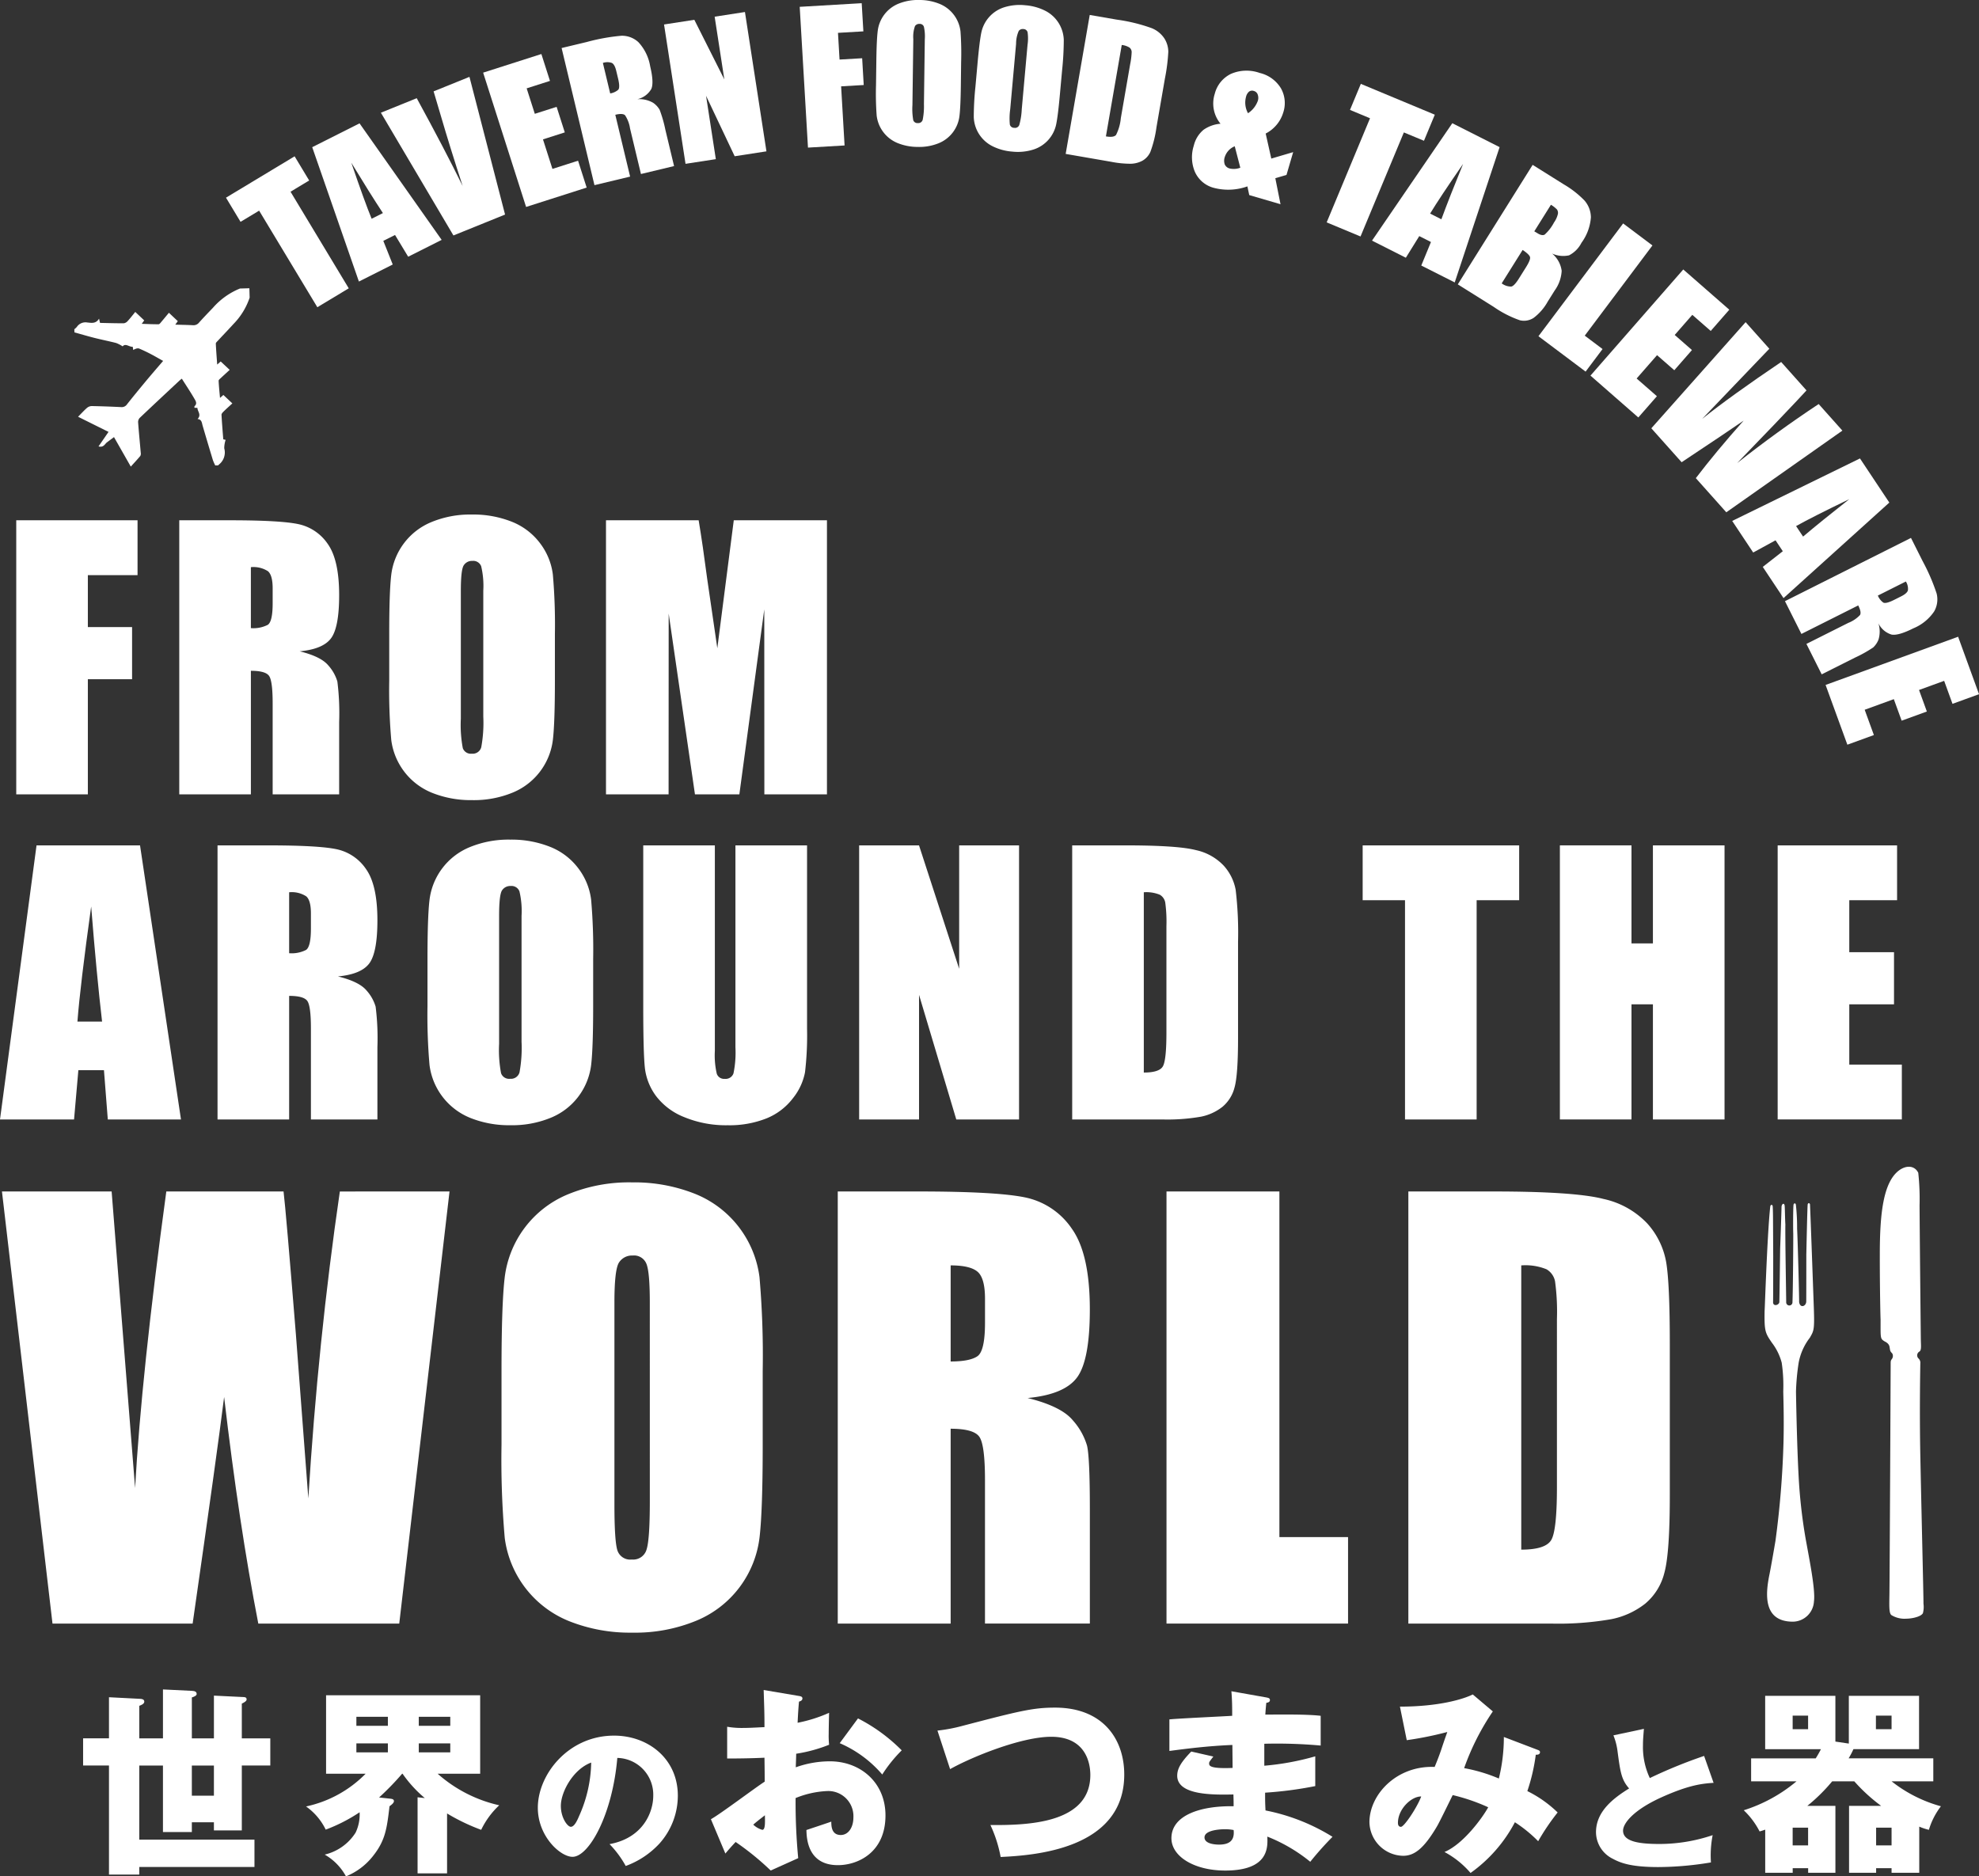
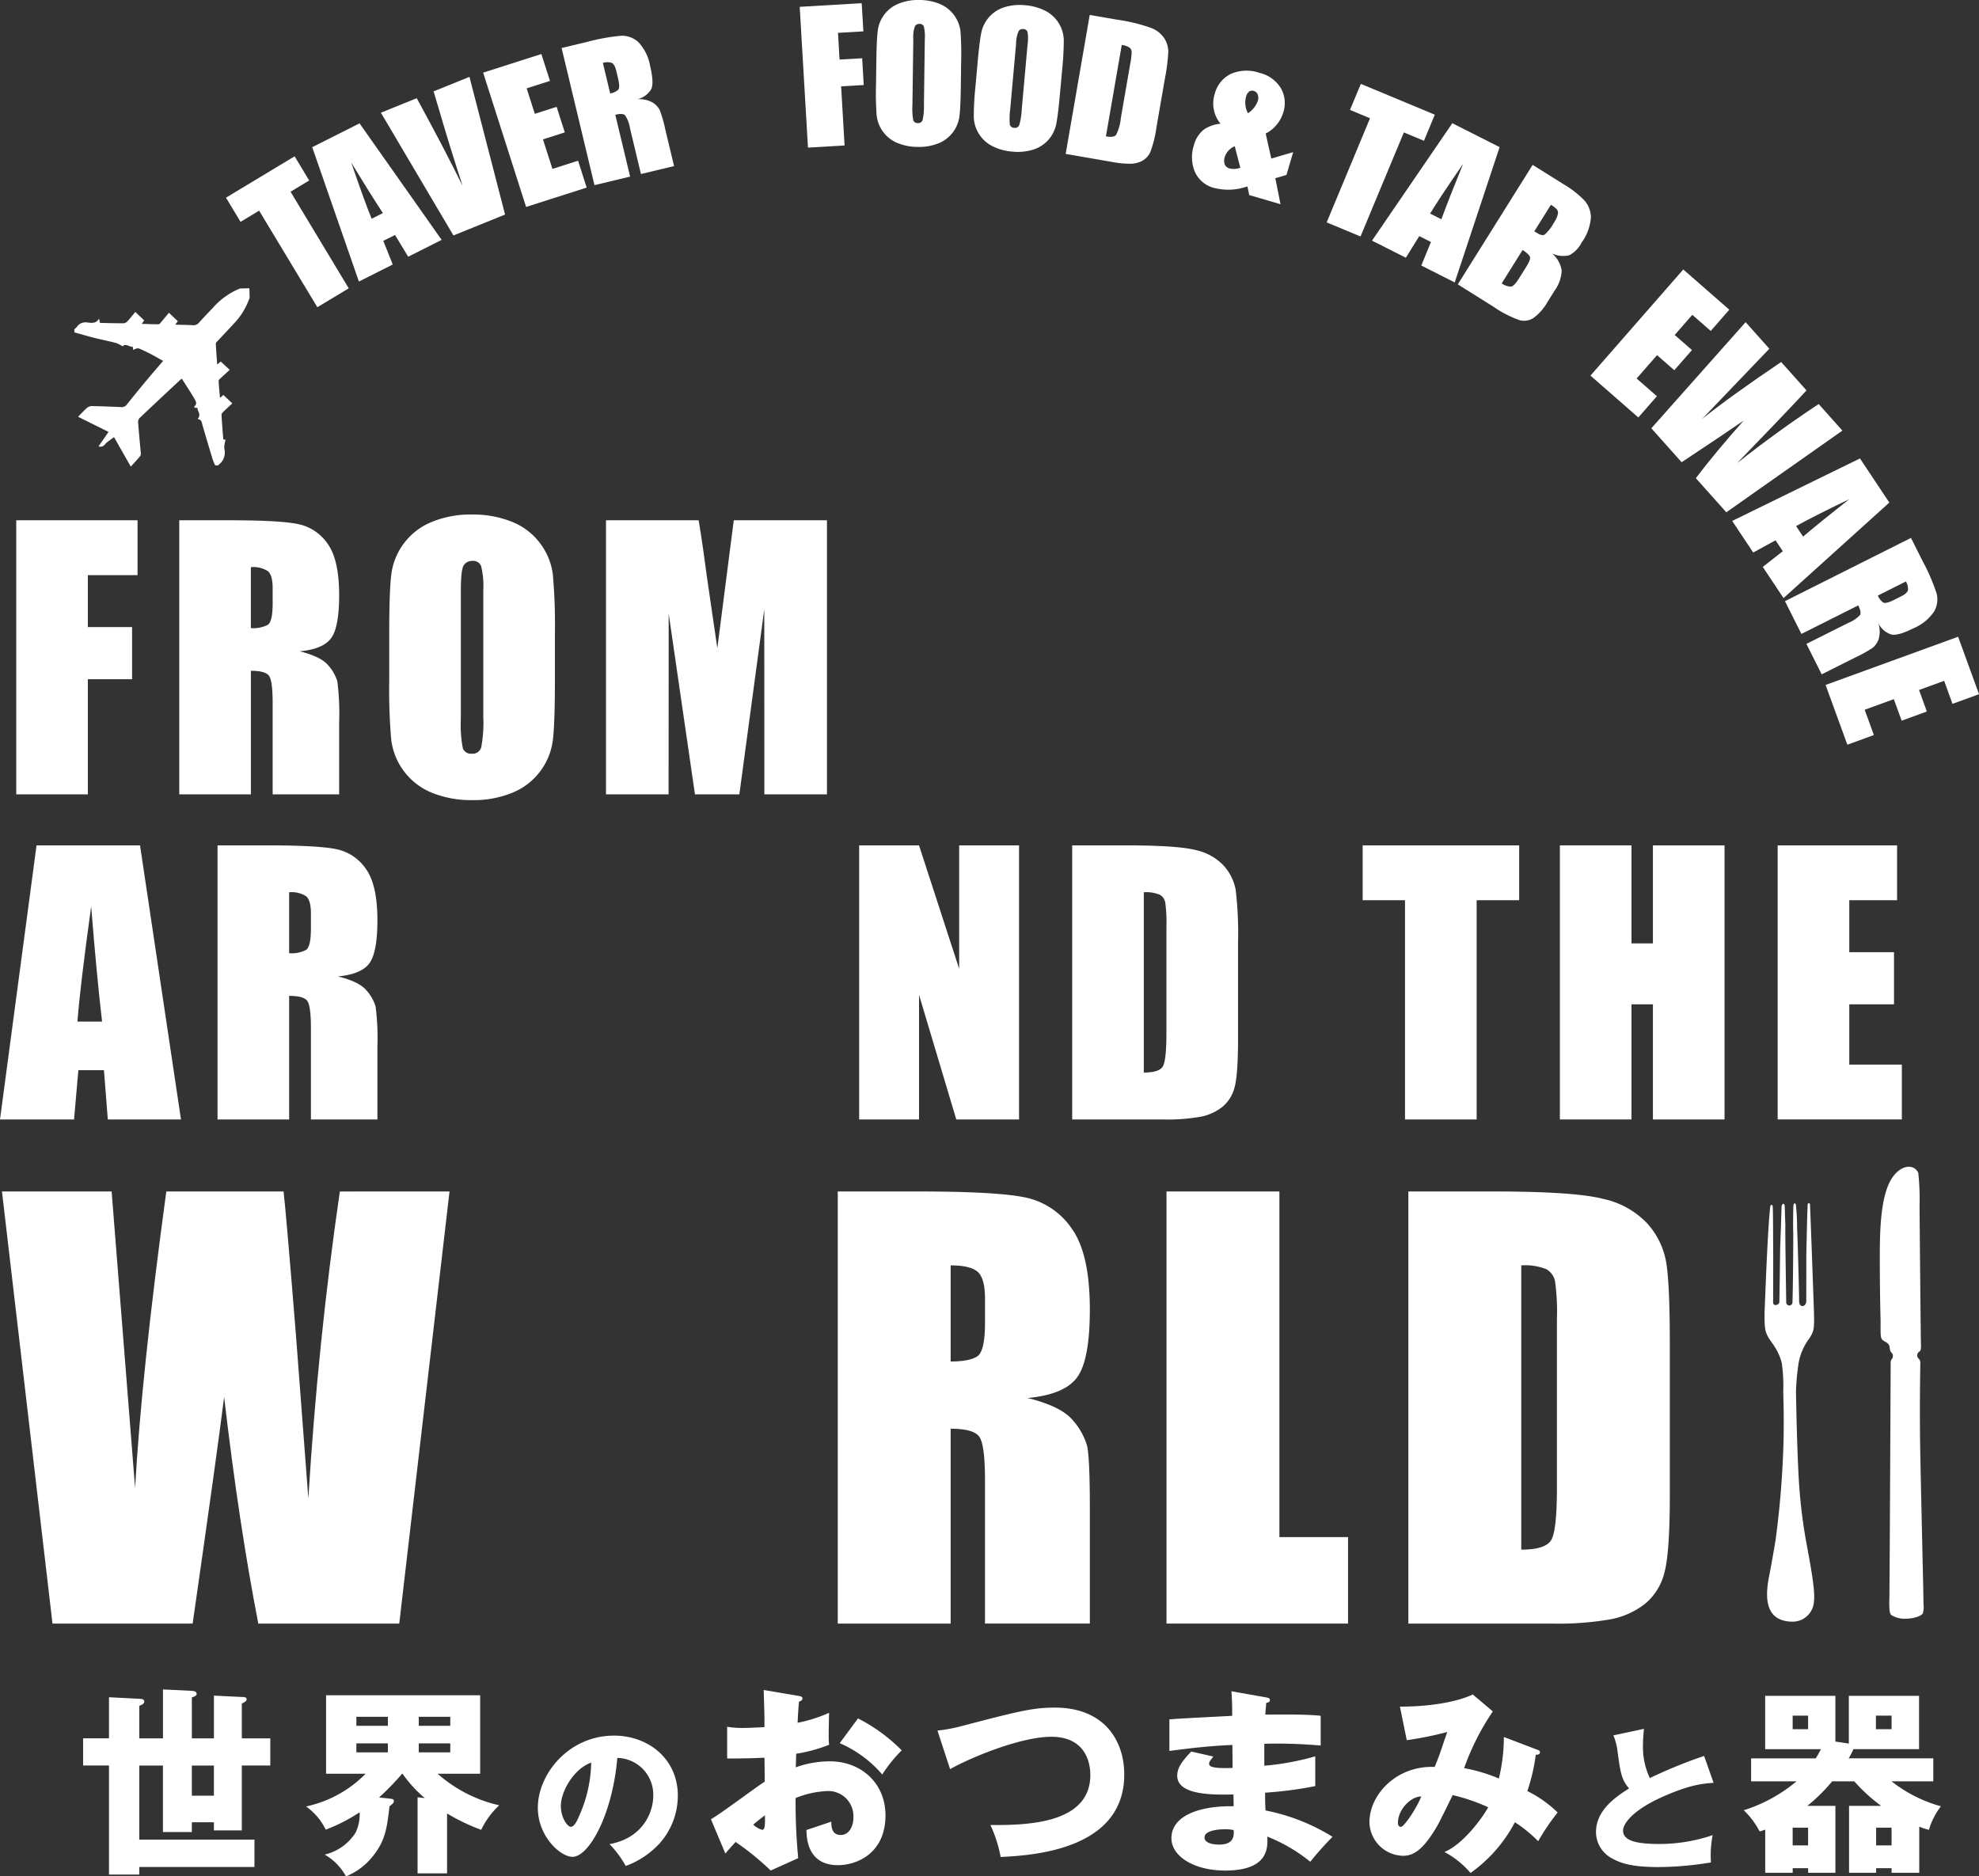
<svg xmlns="http://www.w3.org/2000/svg" viewBox="0 0 355.653 337.224">
  <rect x="0" y="0" width="355.653" height="337.224" fill="#333333" stroke="none" />
  <defs>
    <style>.cls-1,.cls-2{fill:#fff;}.cls-2{fill-rule:evenodd;}</style>
  </defs>
  <g id="レイヤー_2" data-name="レイヤー 2">
    <g id="レイヤー_1-2" data-name="レイヤー 1">
      <path class="cls-1" d="M52.947,28.093l2.617,4.344-3.351,2.019L62.675,51.817l-5.644,3.4L46.569,37.858l-3.338,2.011-2.618-4.343Z" />
      <path class="cls-1" d="M64.614,22.17,79.372,43.112l-6.016,3.027L70.993,42.23l-2.106,1.059,1.694,4.247L64.5,50.6l-8.39-24.147Zm4.2,16.125q-2.382-3.621-5.681-9.057,2.373,6.956,3.655,10.076Z" />
      <path class="cls-1" d="M84.367,13.813l6.4,24.748-9.279,3.756L68.451,20.256l6.442-2.608q5.051,9.252,8.25,15.775-2.274-6.981-3.874-12.462l-1.344-4.54Z" />
      <path class="cls-1" d="M86.827,13.056,97.292,9.709l1.545,4.83-4.189,1.34,1.464,4.577,3.921-1.254,1.468,4.592L97.58,25.048l1.7,5.307,4.607-1.473,1.545,4.83L94.546,37.193Z" />
      <path class="cls-1" d="M100.928,8.632l4.535-1.087a35.485,35.485,0,0,1,6.226-1.121,4.347,4.347,0,0,1,3.047,1.161,8.357,8.357,0,0,1,2.112,4.346q.689,2.877.211,4.038a3.866,3.866,0,0,1-2.532,1.862,4.947,4.947,0,0,1,2.86.651,3.883,3.883,0,0,1,1.163,1.258,23.754,23.754,0,0,1,1.033,3.607l1.557,6.5-5.952,1.427-1.961-8.189a5.8,5.8,0,0,0-.9-2.376q-.424-.4-1.749-.08l2.662,11.111-6.407,1.536Zm7.418,2.681,1.313,5.479a2.9,2.9,0,0,0,1.444-.66q.361-.4-.028-2.029l-.325-1.355q-.28-1.171-.787-1.437A2.451,2.451,0,0,0,108.346,11.313Z" />
-       <path class="cls-1" d="M133.878,2.159,137.74,27.2l-5.708.88-5.143-10.863,1.756,11.386-5.446.839L119.337,4.4l5.445-.84,5.39,10.714L128.433,3Z" />
      <path class="cls-1" d="M143.718,1.227,154.859.574l.3,5.063-4.562.267.281,4.8,4.063-.237.281,4.812-4.062.238.622,10.625-6.578.386Z" />
      <path class="cls-1" d="M172.676,15.471q-.051,3.819-.252,5.405a6.054,6.054,0,0,1-3.751,4.873,9.3,9.3,0,0,1-3.765.655,9.541,9.541,0,0,1-3.646-.714,6.095,6.095,0,0,1-3.715-4.941,53.5,53.5,0,0,1-.115-5.48l.058-4.335q.049-3.819.252-5.4A6.058,6.058,0,0,1,161.493.655,9.316,9.316,0,0,1,165.258,0,9.544,9.544,0,0,1,168.9.715a6.095,6.095,0,0,1,3.715,4.941,53.592,53.592,0,0,1,.114,5.48ZM166.2,7.058a7.871,7.871,0,0,0-.166-2.264.778.778,0,0,0-.8-.5.9.9,0,0,0-.795.388,5.639,5.639,0,0,0-.305,2.352l-.157,11.832a11.575,11.575,0,0,0,.144,2.726.783.783,0,0,0,.83.527.81.81,0,0,0,.868-.583,12.5,12.5,0,0,0,.226-2.83Z" />
      <path class="cls-1" d="M190.481,16.937q-.342,3.8-.663,5.37a6.051,6.051,0,0,1-4.111,4.573,9.319,9.319,0,0,1-3.8.366,9.566,9.566,0,0,1-3.581-.989A6.092,6.092,0,0,1,175,21.047a53.36,53.36,0,0,1,.3-5.474l.388-4.317q.342-3.8.663-5.371a6.056,6.056,0,0,1,4.111-4.573,9.34,9.34,0,0,1,3.805-.366,9.566,9.566,0,0,1,3.58.99,6.093,6.093,0,0,1,3.328,5.209,53.716,53.716,0,0,1-.3,5.473Zm-5.818-8.883a7.844,7.844,0,0,0,.007-2.27.779.779,0,0,0-.759-.563.9.9,0,0,0-.823.327,5.67,5.67,0,0,0-.483,2.321l-1.058,11.786a11.641,11.641,0,0,0-.064,2.728.784.784,0,0,0,.788.59.811.811,0,0,0,.91-.516,12.563,12.563,0,0,0,.441-2.8Z" />
      <path class="cls-1" d="M195.839,2.687l4.858.841a30.648,30.648,0,0,1,6.287,1.535,4.951,4.951,0,0,1,2.276,1.855,4.547,4.547,0,0,1,.7,2.385,33.591,33.591,0,0,1-.607,4.8l-1.516,8.744a20.644,20.644,0,0,1-1.094,4.441,3.433,3.433,0,0,1-1.41,1.583,4.657,4.657,0,0,1-2.1.558,17.833,17.833,0,0,1-3.529-.35l-8.189-1.418Zm5.753,5.4-2.845,16.424q1.4.244,1.824-.263a8.35,8.35,0,0,0,.855-3.006l1.68-9.7a13.191,13.191,0,0,0,.269-2.193A1.047,1.047,0,0,0,203,8.559,3.254,3.254,0,0,0,201.592,8.084Z" />
      <path class="cls-1" d="M232.4,27.341l-1.2,4.1-2.008.587.934,4.676-5.619-1.643-.335-1.564a10.214,10.214,0,0,1-5.891.3,5.146,5.146,0,0,1-3.557-2.948,6.778,6.778,0,0,1-.188-4.653,5.306,5.306,0,0,1,1.75-2.864,6.147,6.147,0,0,1,3.06-1.095,5.688,5.688,0,0,1-1.038-5.375,5.463,5.463,0,0,1,2.908-3.585,7.061,7.061,0,0,1,5.17-.168,6.077,6.077,0,0,1,3.815,2.762,5.379,5.379,0,0,1,.426,4.316A6.292,6.292,0,0,1,227.46,24l1.009,4.5Zm-9.5,2.8-1-3.854a3.093,3.093,0,0,0-1.773,1.88,2.066,2.066,0,0,0-.023,1.387,1.326,1.326,0,0,0,.916.733A3.309,3.309,0,0,0,222.9,30.145Zm1.388-9.792a4.476,4.476,0,0,0,1.772-2.265,1.744,1.744,0,0,0-.019-1.053,1,1,0,0,0-.713-.683.926.926,0,0,0-.848.112,1.712,1.712,0,0,0-.551.936A3.933,3.933,0,0,0,224.287,20.353Z" />
      <path class="cls-1" d="M257.855,20.613,255.907,25.3l-3.613-1.5L244.505,42.5l-6.084-2.533,7.79-18.713-3.6-1.5,1.949-4.682Z" />
      <path class="cls-1" d="M269.5,26.442l-8.066,24.316-6.011-3.037,1.739-4.225-2.1-1.063L252.65,46.32l-6.08-3.073L261,22.146ZM259.034,39.409q1.5-4.068,3.905-9.952-4.182,6.042-5.929,8.929Z" />
      <path class="cls-1" d="M275.438,29.63l5.572,3.49a17.356,17.356,0,0,1,3.742,2.915,4.678,4.678,0,0,1,1.153,3.039,8.829,8.829,0,0,1-1.692,4.56,5.132,5.132,0,0,1-2.234,2.255,4.862,4.862,0,0,1-3.042-.318,4.877,4.877,0,0,1,1.716,3.1,6.619,6.619,0,0,1-1.26,3.545l-1.247,1.991a9.332,9.332,0,0,1-2.517,2.913,3.161,3.161,0,0,1-2.483.441,19.218,19.218,0,0,1-4.7-2.406l-6.46-4.047Zm-1.8,15.291-3.763,6.008a2.8,2.8,0,0,0,1.738.572q.532-.128,1.347-1.428l1.254-2q.865-1.378.755-1.854T273.637,44.921Zm5.085-8.119-2.991,4.776c.244.14.433.252.565.335q.824.516,1.3.252a7.818,7.818,0,0,0,1.675-2.173,4.412,4.412,0,0,0,.7-1.529,1.053,1.053,0,0,0-.164-.814A5.077,5.077,0,0,0,278.722,36.8Z" />
-       <path class="cls-1" d="M296.966,44.112,284.8,60.324l3.2,2.406-3.044,4.056-8.475-6.36L291.7,40.157Z" />
      <path class="cls-1" d="M302.507,48.429l8.272,7.232-3.338,3.818-3.311-2.895L300.967,60.2l3.1,2.71-3.173,3.629-3.1-2.709-3.668,4.195,3.642,3.183-3.339,3.818-8.6-7.521Z" />
      <path class="cls-1" d="M331.1,77.391,310.24,92.071l-5.477-6.138q3.606-4.733,8.589-10.335-2.646,1.832-11.14,7.475l-5.445-6.1L313.712,57.9l4.262,4.777-6.135,6.406-5.93,6.193q5.195-4.146,14.19-10.217l4.555,5.106q-.74.842-5.759,6.1l-6.71,6.962q7.24-5.706,14.656-10.611Z" />
      <path class="cls-1" d="M339.537,90.323l-19.015,17.169-3.729-5.608,3.6-2.816-1.305-1.963L315.073,99.3,311.3,93.624l22.962-11.232Zm-15.5,6.114q3.309-2.8,8.307-6.729-6.618,3.192-9.563,4.84Z" />
      <path class="cls-1" d="M343.429,96.675l2.093,4.169a35.713,35.713,0,0,1,2.512,5.806,4.349,4.349,0,0,1-.436,3.231,8.344,8.344,0,0,1-3.751,3.047q-2.643,1.328-3.883,1.126a3.86,3.86,0,0,1-2.39-2.04,4.957,4.957,0,0,1,.019,2.933,3.889,3.889,0,0,1-.96,1.419,23.523,23.523,0,0,1-3.277,1.829l-5.973,3-2.746-5.47,7.526-3.778a5.791,5.791,0,0,0,2.108-1.418q.289-.5-.321-1.721l-10.211,5.126-2.957-5.889Zm-.918,7.834-5.036,2.529a2.9,2.9,0,0,0,.972,1.255q.472.261,1.97-.49l1.244-.625q1.077-.54,1.22-1.094A2.449,2.449,0,0,0,342.511,104.509Z" />
      <path class="cls-1" d="M351.9,114.436l3.757,10.326-4.766,1.734-1.5-4.134-4.516,1.643,1.407,3.869-4.53,1.648-1.407-3.869-5.236,1.906,1.653,4.545-4.766,1.734L328.083,123.1Z" />
      <path class="cls-1" d="M2.919,93.506h21.8v9.857H15.789V112.7h7.948v9.371H15.789v20.69H2.919Z" />
      <path class="cls-1" d="M32.216,93.506h9.109q9.109,0,12.335.7a8.5,8.5,0,0,1,5.258,3.575q2.033,2.876,2.033,9.174,0,5.75-1.437,7.728t-5.655,2.373q3.82.943,5.135,2.526a7.533,7.533,0,0,1,1.636,2.905,45.687,45.687,0,0,1,.321,7.287v12.992H49V126.4q0-3.956-.626-4.9t-3.287-.943v22.211H32.216Zm12.869,8.427v10.954a5.694,5.694,0,0,0,3.042-.593Q49,111.7,49,108.445v-2.709q0-2.342-.84-3.072A4.8,4.8,0,0,0,45.085,101.933Z" />
      <path class="cls-1" d="M99.723,122.349q0,7.425-.351,10.512a11.778,11.778,0,0,1-7.2,9.57,18.284,18.284,0,0,1-7.337,1.369,18.726,18.726,0,0,1-7.138-1.293A11.85,11.85,0,0,1,70.316,133a103.4,103.4,0,0,1-.367-10.65v-8.427q0-7.425.352-10.513a11.773,11.773,0,0,1,7.2-9.569,18.259,18.259,0,0,1,7.336-1.369,18.722,18.722,0,0,1,7.138,1.293,11.749,11.749,0,0,1,5.09,3.879,11.628,11.628,0,0,1,2.292,5.629,103.41,103.41,0,0,1,.367,10.65ZM86.854,106.163a15.229,15.229,0,0,0-.382-4.4,1.522,1.522,0,0,0-1.575-.958,1.757,1.757,0,0,0-1.543.776q-.535.775-.535,4.579v23a22.546,22.546,0,0,0,.351,5.294,1.533,1.533,0,0,0,1.636,1,1.583,1.583,0,0,0,1.681-1.156,24.292,24.292,0,0,0,.367-5.508Z" />
      <path class="cls-1" d="M148.615,93.506v49.259h-11.25l-.015-33.256-4.478,33.256h-7.979L120.17,110.27l-.015,32.495h-11.25V93.506h16.653q.741,4.441,1.527,10.472l1.828,12.529,2.957-23Z" />
      <path class="cls-1" d="M25.166,151.934l7.359,49.26H19.373l-.69-8.854h-4.6l-.774,8.854H0l6.565-49.26Zm-6.821,31.673q-.977-8.369-1.96-20.689-1.967,14.148-2.47,20.689Z" />
      <path class="cls-1" d="M39.094,151.934H48.2q9.109,0,12.335.7a8.5,8.5,0,0,1,5.258,3.576q2.032,2.874,2.033,9.173,0,5.751-1.437,7.728t-5.655,2.374q3.821.942,5.135,2.525a7.536,7.536,0,0,1,1.636,2.906,45.662,45.662,0,0,1,.321,7.286v12.993H55.876v-16.37q0-3.954-.626-4.9t-3.287-.942v22.211H39.094Zm12.869,8.427v10.954a5.694,5.694,0,0,0,3.042-.593q.871-.594.871-3.849v-2.708q0-2.343-.84-3.073A4.8,4.8,0,0,0,51.963,160.361Z" />
-       <path class="cls-1" d="M106.6,180.778q0,7.424-.351,10.512a11.778,11.778,0,0,1-7.2,9.569,18.267,18.267,0,0,1-7.337,1.369,18.722,18.722,0,0,1-7.138-1.293,11.85,11.85,0,0,1-7.382-9.508,103.373,103.373,0,0,1-.367-10.649V172.35q0-7.423.352-10.513a11.775,11.775,0,0,1,7.2-9.569,18.284,18.284,0,0,1,7.337-1.369,18.722,18.722,0,0,1,7.138,1.293,11.749,11.749,0,0,1,5.09,3.879,11.631,11.631,0,0,1,2.292,5.629,103.41,103.41,0,0,1,.367,10.65Zm-12.87-16.187a15.229,15.229,0,0,0-.381-4.4,1.522,1.522,0,0,0-1.575-.959,1.76,1.76,0,0,0-1.544.776q-.534.775-.534,4.579v23a22.487,22.487,0,0,0,.351,5.294,1.533,1.533,0,0,0,1.636,1,1.583,1.583,0,0,0,1.681-1.156,24.3,24.3,0,0,0,.366-5.507Z" />
-       <path class="cls-1" d="M145.038,151.934v32.921a56.785,56.785,0,0,1-.367,7.865,10.651,10.651,0,0,1-2.171,4.655A11.264,11.264,0,0,1,137.747,201a17.977,17.977,0,0,1-6.955,1.232,19.652,19.652,0,0,1-7.825-1.46,11.767,11.767,0,0,1-5.074-3.8,10.5,10.5,0,0,1-1.988-4.945q-.3-2.6-.305-10.938V151.934h12.869v36.937a14.474,14.474,0,0,0,.352,4.123,1.378,1.378,0,0,0,1.421.9,1.489,1.489,0,0,0,1.575-.988,18.362,18.362,0,0,0,.351-4.671v-36.3Z" />
      <path class="cls-1" d="M183.138,151.934v49.26h-11.28L165.164,178.8v22.394H154.4v-49.26h10.761l7.214,22.18v-22.18Z" />
      <path class="cls-1" d="M192.687,151.934h9.629q9.324,0,12.61.851a9.686,9.686,0,0,1,5,2.8,8.851,8.851,0,0,1,2.14,4.336,65.255,65.255,0,0,1,.428,9.386v17.252q0,6.633-.627,8.869a6.669,6.669,0,0,1-2.185,3.5,9.12,9.12,0,0,1-3.852,1.765,35.036,35.036,0,0,1-6.909.5H192.687Zm12.87,8.427v32.4q2.781,0,3.423-1.11t.642-6.04V166.477a25.535,25.535,0,0,0-.214-4.29,2.035,2.035,0,0,0-.978-1.384A6.376,6.376,0,0,0,205.557,160.361Z" />
      <path class="cls-1" d="M273.014,151.934v9.858h-7.642v39.4H252.5v-39.4h-7.611v-9.858Z" />
      <path class="cls-1" d="M309.922,151.934v49.26H297.053V180.5H293.2v20.69H280.332v-49.26H293.2V169.55h3.852V151.934Z" />
      <path class="cls-1" d="M319.471,151.934h21.46v9.858h-8.59v9.34h8.039V180.5h-8.039v10.832h9.446v9.858H319.471Z" />
      <path class="cls-1" d="M80.786,214.132l-9.035,77.66H46.42q-3.479-17.9-6.141-40.724-1.214,9.786-5.658,40.724H9.434L.352,214.132h19.71l2.144,27.1,2.073,26.195q1.123-20.334,5.61-53.292H50.958q.42,3.406,2.213,25.615L55.412,269.3q1.729-28.2,5.663-55.163Z" />
-       <path class="cls-1" d="M137.069,259.606q0,11.7-.554,16.572a18.569,18.569,0,0,1-11.35,15.086,28.8,28.8,0,0,1-11.566,2.159,29.511,29.511,0,0,1-11.253-2.039,18.681,18.681,0,0,1-11.638-14.99,163,163,0,0,1-.579-16.788V246.319q0-11.7.554-16.573a18.569,18.569,0,0,1,11.35-15.086A28.8,28.8,0,0,1,113.6,212.5a29.515,29.515,0,0,1,11.253,2.038,18.685,18.685,0,0,1,11.639,14.99,163.407,163.407,0,0,1,.578,16.789ZM116.78,234.087q0-5.419-.6-6.932a2.4,2.4,0,0,0-2.482-1.51,2.771,2.771,0,0,0-2.433,1.223q-.845,1.222-.844,7.219V270.35q0,6.763.555,8.346a2.415,2.415,0,0,0,2.578,1.583,2.493,2.493,0,0,0,2.65-1.822q.579-1.822.579-8.682Z" />
      <path class="cls-1" d="M150.557,214.132h14.361q14.361,0,19.446,1.1a13.389,13.389,0,0,1,8.289,5.636q3.206,4.533,3.205,14.462,0,9.066-2.265,12.184t-8.915,3.741q6.023,1.488,8.1,3.981a11.876,11.876,0,0,1,2.578,4.581q.505,2.088.506,11.489v20.482H177.015V265.985q0-6.236-.988-7.723t-5.181-1.486v35.016H150.557Zm20.289,13.288v17.268q3.422,0,4.8-.936t1.373-6.068v-4.269q0-3.693-1.326-4.845T170.846,227.42Z" />
      <path class="cls-1" d="M229.925,214.132V276.25h12.337v15.542H209.636v-77.66Z" />
      <path class="cls-1" d="M253.1,214.132h15.18q14.7,0,19.88,1.344a15.268,15.268,0,0,1,7.88,4.412,13.97,13.97,0,0,1,3.373,6.836q.673,3.767.674,14.8v27.2q0,10.458-.987,13.983a10.523,10.523,0,0,1-3.446,5.516A14.361,14.361,0,0,1,289.583,291a55.107,55.107,0,0,1-10.892.792H253.1ZM273.39,227.42v51.085q4.385,0,5.4-1.751t1.012-9.521V237.061a40.315,40.315,0,0,0-.337-6.763,3.211,3.211,0,0,0-1.542-2.183A10.07,10.07,0,0,0,273.39,227.42Z" />
      <path class="cls-1" d="M43.128,51.853l1.688-.048.048,1.687a12.428,12.428,0,0,1-2.9,4.732c-.929,1.023-1.889,2.018-2.829,3.03-.14.151-.357.337-.35.5.054,1.217.155,2.432.249,3.765l.628-.556,1.615,1.512c-.512.47-1.047.952-1.57,1.446-.163.154-.424.347-.417.512.044.992.152,1.981.249,3.081l.607-.529L41.756,72.5c-.515.473-1.054.951-1.568,1.454-.167.164-.389.4-.379.593.078,1.49.207,2.977.316,4.411l.424.094a4.942,4.942,0,0,0-.25,1.513,2.762,2.762,0,0,1-1.053,3c-.011.009,0,.045,0,.069l-.562.016a8.208,8.208,0,0,1-.421-.947q-.936-3.084-1.843-6.179c-.153-.517-.139-1.139-.916-1.22.743-.765-.025-1.372-.025-2l-.543-.018c.012-.1-.015-.25.043-.3.512-.465.173-.954-.046-1.331-.7-1.212-1.483-2.378-2.253-3.593a4.418,4.418,0,0,0-.354.27c-2.415,2.256-4.833,4.508-7.228,6.784a1.093,1.093,0,0,0-.278.782c.135,1.822.317,3.641.473,5.461a.91.91,0,0,1-.077.585c-.532.638-1.1,1.243-1.711,1.913l-3.018-5.3c-.476.355-.878.649-1.274.952s-.581.954-1.508.723l1.8-2.611L14.031,74.9c.594-.6,1.08-1.139,1.625-1.612a1.367,1.367,0,0,1,.845-.309c1.756.034,3.512.1,5.267.185a1.14,1.14,0,0,0,1.059-.5c1.118-1.416,2.265-2.809,3.42-4.2,1-1.2,2.026-2.381,3.069-3.6-.819-.455-1.565-.892-2.331-1.29q-.991-.514-2.022-.949a.99.99,0,0,0-.566.061,2.685,2.685,0,0,0-.455.214l-.084-.571c-.655.035-1.311-.691-1.813-.079a6.107,6.107,0,0,0-1.153-.6c-1.288-.335-2.6-.589-3.889-.915-1.216-.307-2.418-.665-3.627-1l-.016-.563a2.964,2.964,0,0,0,.448-.416,1.862,1.862,0,0,1,1.853-.8c.721.063,1.559.287,2.139-.687l.175.763c1.436.029,2.863.077,4.29.066a1.169,1.169,0,0,0,.7-.418c.484-.531.921-1.1,1.344-1.62l1.609,1.521-.445.619c1.086.034,2.061.087,3.035.075.166,0,.346-.267.49-.436.48-.562.947-1.135,1.356-1.628l1.6,1.509-.456.627c1.125.033,2.146.049,3.166.1a1.265,1.265,0,0,0,1.1-.464c.811-.908,1.657-1.785,2.5-2.662A12.869,12.869,0,0,1,43.128,51.853Z" />
      <path class="cls-1" d="M19.586,305.031l5.588.288c.289,0,.758.071.758.5s-.613.646-.9.753v5.85h4.255v-8.792l5.192.251c.4.036.865.072.865.574,0,.287-.468.5-.865.611v7.356h3.966v-7.68l5.192.251c.361,0,.685.036.685.431,0,.287-.4.539-.865.754v6.244h5.12v4.881h-5.12v11.664H38.443V327.5H34.477v1.758H29.285V317.305H25.03V330.62h20.7v4.917H25.03V336.9H19.586v-19.6H14.935v-4.881h4.651Zm18.857,12.274H34.477v5.42h3.966Z" />
      <path class="cls-1" d="M80.344,336.685h-5.3V323.012l1.3.143a22.523,22.523,0,0,1-4-4.378h-.072a49.285,49.285,0,0,1-4.146,4.271l2.019.215c.252.036.649.072.649.431,0,.394-.577.753-.793.933-.469,3.947-.722,6.137-2.993,8.972a11.716,11.716,0,0,1-4.832,3.625,10,10,0,0,0-3.822-3.912,9.022,9.022,0,0,0,5.553-3.948,7.579,7.579,0,0,0,.721-3.661,29.477,29.477,0,0,1-6.094,3.122A10.87,10.87,0,0,0,55,324.662a21.214,21.214,0,0,0,10.709-5.885H58.6v-14.1H86.293v14.1H78.649a24.812,24.812,0,0,0,11.069,5.67,14.816,14.816,0,0,0-3.245,4.414,36.036,36.036,0,0,1-6.129-2.942ZM69.707,308.549H64.046v1.614h5.661Zm0,4.772H64.046v1.616h5.661Zm5.553-3.158h5.66v-1.614H75.26Zm0,4.774h5.66v-1.616H75.26Z" />
      <path class="cls-1" d="M109.542,331.431c6.066-1.113,7.855-5.786,7.855-8.679a6.6,6.6,0,0,0-6.457-6.815c-.867,10.181-5.088,17.775-8.051,17.775-2.181,0-6.234-3.672-6.234-8.818,0-5.981,5.479-12.963,13.7-12.963,6.122,0,11.461,4.145,11.461,10.793a12.918,12.918,0,0,1-3.3,8.6,15.467,15.467,0,0,1-6.066,4.033A18,18,0,0,0,109.542,331.431Zm-8.75-6.871c0,2.142,1.2,3.756,1.79,3.756.67,0,1.2-1.252,1.509-1.975a24.254,24.254,0,0,0,2.153-9.57C103,317.967,100.792,322.057,100.792,324.56Z" />
      <path class="cls-1" d="M143.447,304.78c.469.072.758.144.758.467,0,.395-.4.5-.614.574-.108,1.077-.18,2.332-.252,3.8A26.047,26.047,0,0,0,149,307.831c-.036,1.327-.072,2.979-.072,3.8a15.3,15.3,0,0,0,.072,1.938,26.647,26.647,0,0,1-5.914,1.615c0,.4-.071,2.117-.071,2.44a18.223,18.223,0,0,1,6.129-1.076c5.445,0,9.988,3.768,9.988,9.726,0,6.675-4.976,8.936-8.546,8.936-5.444,0-5.625-4.81-5.661-6.316.758-.252,4-1.328,4.471-1.508,0,.718,0,2.405,1.7,2.405,1.37,0,2.272-1.364,2.272-3.159a4.52,4.52,0,0,0-4.8-4.737,16.949,16.949,0,0,0-5.588,1.256,106.264,106.264,0,0,0,.468,10.8l-4.94,2.225a49.052,49.052,0,0,0-6.309-5.132c-.9.969-1.335,1.471-1.839,2.081l-2.6-6.173c1.658-.9,8.22-5.849,9.663-6.747,0-1.256,0-1.543-.036-4.307-2.128.108-4.652.144-6.707.144v-5.706a15.376,15.376,0,0,0,2.849.215c1.406,0,3.425-.143,3.858-.143,0-2.692-.036-3.087-.144-6.676Zm-8.076,23.148a3.9,3.9,0,0,0,1.622.933c.541,0,.5-1.255.469-2.62C137.029,326.6,136.272,327.139,135.371,327.928Zm18.821-19.092a30.668,30.668,0,0,1,7.86,5.742,25.343,25.343,0,0,0-3.5,4.342,20.977,20.977,0,0,0-7.644-5.634Z" />
      <path class="cls-1" d="M168.473,311.025a29.159,29.159,0,0,0,4.543-.862c10.168-2.655,12.62-3.265,16.586-3.265,8.654,0,12.44,5.706,12.44,12.022,0,13.53-16.406,14.535-22.211,14.822A23.809,23.809,0,0,0,177.992,328c6.49.036,17.956-.18,17.956-9.008,0-1.866-.649-6.855-7.031-6.855-5.372,0-14.278,3.625-18.172,5.814Z" />
      <path class="cls-1" d="M227.573,305.068c.324.071.649.107.649.466,0,.395-.4.466-.649.5-.144,1.4-.144,1.723-.18,2.117,1.658,0,7.247-.107,9.951.216v5.347a87.994,87.994,0,0,0-10.132-.322v3.947a47.414,47.414,0,0,0,9.159-1.687V321a68.794,68.794,0,0,1-9.015,1.184c0,1.544,0,1.687.073,3.194a35.854,35.854,0,0,1,12.043,4.737,57.437,57.437,0,0,0-4,4.487,29.067,29.067,0,0,0-7.716-4.522c.072,1.866.325,6.1-7.572,6.1-5.589,0-9.663-2.548-9.663-5.814,0-4.091,5.156-5.85,11.178-5.742,0-.826,0-.826-.036-2.118-3.57.072-10.1.18-10.1-3.373,0-1.256.649-2.405,2.524-4.343l3.966.9c-.649.861-.757.968-.757,1.219,0,.395,0,1,4.218.826,0-.646-.036-3.553-.036-4.127-4.435.179-8.329.682-11.321,1.077v-5.671c1.766-.179,9.663-.538,11.285-.646,0-1.364,0-2.763-.144-4.414Zm-7.464,23.686c-.18,0-3.642,0-3.642,1.471,0,1.184,1.984,1.292,2.6,1.292,1.767,0,2.849-.646,2.633-2.619A7.844,7.844,0,0,0,220.109,328.754Z" />
      <path class="cls-1" d="M276.288,314.47c.4.143.469.251.469.431,0,.466-.5.466-.757.466a33.928,33.928,0,0,1-1.515,6.532,21.346,21.346,0,0,1,5.445,3.84,40.539,40.539,0,0,0-3.5,5.168,24.475,24.475,0,0,0-4.182-3.409,26.1,26.1,0,0,1-7.969,9.115,16.178,16.178,0,0,0-4.687-3.768c3.425-1.436,6.886-6.244,7.86-8.039a34.227,34.227,0,0,0-6.382-2.189c-.433.861-2.343,4.809-2.812,5.6-2.38,4.055-4.111,5.311-6.094,5.311a6.168,6.168,0,0,1-6.058-6.029c0-5.025,4.94-10.228,11.719-9.941.252-.611.685-1.652,1.154-3.015.829-2.513.973-2.8,1.118-3.266a61.871,61.871,0,0,1-7.284,1.471l-1.226-6.029c7.14,0,11.538-1.4,13.089-2.189l3.605,3.05a44.469,44.469,0,0,0-5.156,10.193,29.127,29.127,0,0,1,6.238,1.866,31.075,31.075,0,0,0,.9-7.465Zm-25.059,13.136c0,.645.36.717.541.717.576,0,2.884-3.445,3.641-5.455C253.645,322.832,251.229,325.129,251.229,327.606Z" />
      <path class="cls-1" d="M307.955,320.415c-1.985.139-4.333.334-9.393,2.615-4.919,2.226-6.876,4.618-6.876,5.981,0,2,2.991,2.392,6.541,2.392a29.857,29.857,0,0,0,9.56-1.585,18.826,18.826,0,0,0-.307,4.9,58.535,58.535,0,0,1-9.449.835c-4.864,0-6.765-.724-8.162-1.475a5.371,5.371,0,0,1-3.047-4.784c0-3.783,3.186-6.148,5.954-7.872-1.4-1.558-1.593-3.032-2.068-6.565a11.373,11.373,0,0,0-.755-2.976l5.479-1.169c-.112,1.419-.168,2.031-.168,2.921a13.083,13.083,0,0,0,1.23,5.925,88.818,88.818,0,0,1,9.756-3.978Z" />
      <path class="cls-1" d="M344.916,336.577H339.94v-.825h-2.776v.825H332.3V324.555h5.769a30.866,30.866,0,0,1-4.831-4.414h-3.966a31.433,31.433,0,0,1-4.472,4.414h5.048v12.022h-4.9v-.825h-2.776v.825h-4.939v-7.752c-.289.108-.613.216-1.01.324a14.045,14.045,0,0,0-2.848-3.805,27.707,27.707,0,0,0,9.482-5.2H314.7v-4.128h11.61a18.714,18.714,0,0,0,.937-1.651H317.225V304.78h12.619V313l2.416.359V304.78h12.62v9.582H333.089a15.68,15.68,0,0,1-.865,1.651H347.44v4.128h-7.5a24.887,24.887,0,0,0,8.87,4.486,13.136,13.136,0,0,0-2.164,4.234,10.862,10.862,0,0,1-1.73-.574Zm-22.752-28.244v2.441h2.776v-2.441Zm2.776,23.328v-3.194h-2.776v3.194Zm12.188-23.328v2.441h2.812v-2.441Zm2.812,23.328v-3.194h-2.776v3.194Z" />
      <path class="cls-2" d="M345.107,245.029c.006.175-.168,7.947,0,16.512.219,10.96.57,24.806.569,26.691a4.313,4.313,0,0,1-.107,1.7c-.341.614-1.893.973-2.994.982a4.5,4.5,0,0,1-2.688-.662c-.423-.376-.36-1.717-.333-3.66.054-3.9.219-40.4.224-41.3,0-.674-.008-.749.24-1.077a.923.923,0,0,0,.05-.963c-.369-.4-.367-.388-.481-1.142-.108-.722-.76-.94-.975-1.081-.714-.468-.645-.528-.645-3.975,0,.673-.151-5.095-.139-11.833.013-6.883.573-12.505,3.285-14.74,1.329-1.094,2.939-1.1,3.625.295a44.1,44.1,0,0,1,.233,5.863c.023,4.543.228,24.694.229,24.093,0,.993.162,1.962-.281,2.188a.78.78,0,0,0-.128,1.235A1.037,1.037,0,0,1,345.107,245.029Z" />
      <path class="cls-2" d="M325.967,234.98c-.19-5.268-.56-15.724-.686-18.5-.02-.269-.348-.372-.415,0s-.247,9-.247,9,0,7.647-.013,8.418c-.012.895-1.138,1.295-1.283.062.049.415-.238-10.924-.36-13.139a36.9,36.9,0,0,0-.223-4.341c-.086-.251-.275-.311-.415,0-.087.581-.091,4.5-.054,5.172.014.827-.043,9.942-.141,12.375a.564.564,0,1,1-1.127.03c0-1.1-.2-12.14-.147-13.952-.084-1.5-.073-3.013-.138-3.462-.1-.542-.531-.27-.554.277,0,.771-.247,7.5-.247,7.5s-.121,9.012-.142,9.575-1.15.891-1.128.02.024-8.21.024-8.21l-.03-5.81s0-3.057-.084-3.3-.379-.186-.416.139c-.581,5.1-1.076,21.446-1.008,18.325-.089,4.094.065,4.351,1.3,6.156a10.167,10.167,0,0,1,1.765,3.595,28.268,28.268,0,0,1,.277,5.123c0,.566.166,4.913.038,9.377a165.325,165.325,0,0,1-1.438,17.515c-.256,1.527-.843,4.873-1.074,6.007-.665,3.269-1.325,8.519,4.22,8.519a3.843,3.843,0,0,0,3.77-3.628c.313-2.2-.958-8.186-1.577-11.765a94.656,94.656,0,0,1-1.159-10.387c-.35-6.294-.492-15.577-.492-15.577a41.622,41.622,0,0,1,.481-5.184,10.451,10.451,0,0,1,2.012-4.495C325.941,239.188,326.117,239.133,325.967,234.98Z" />
    </g>
  </g>
</svg>